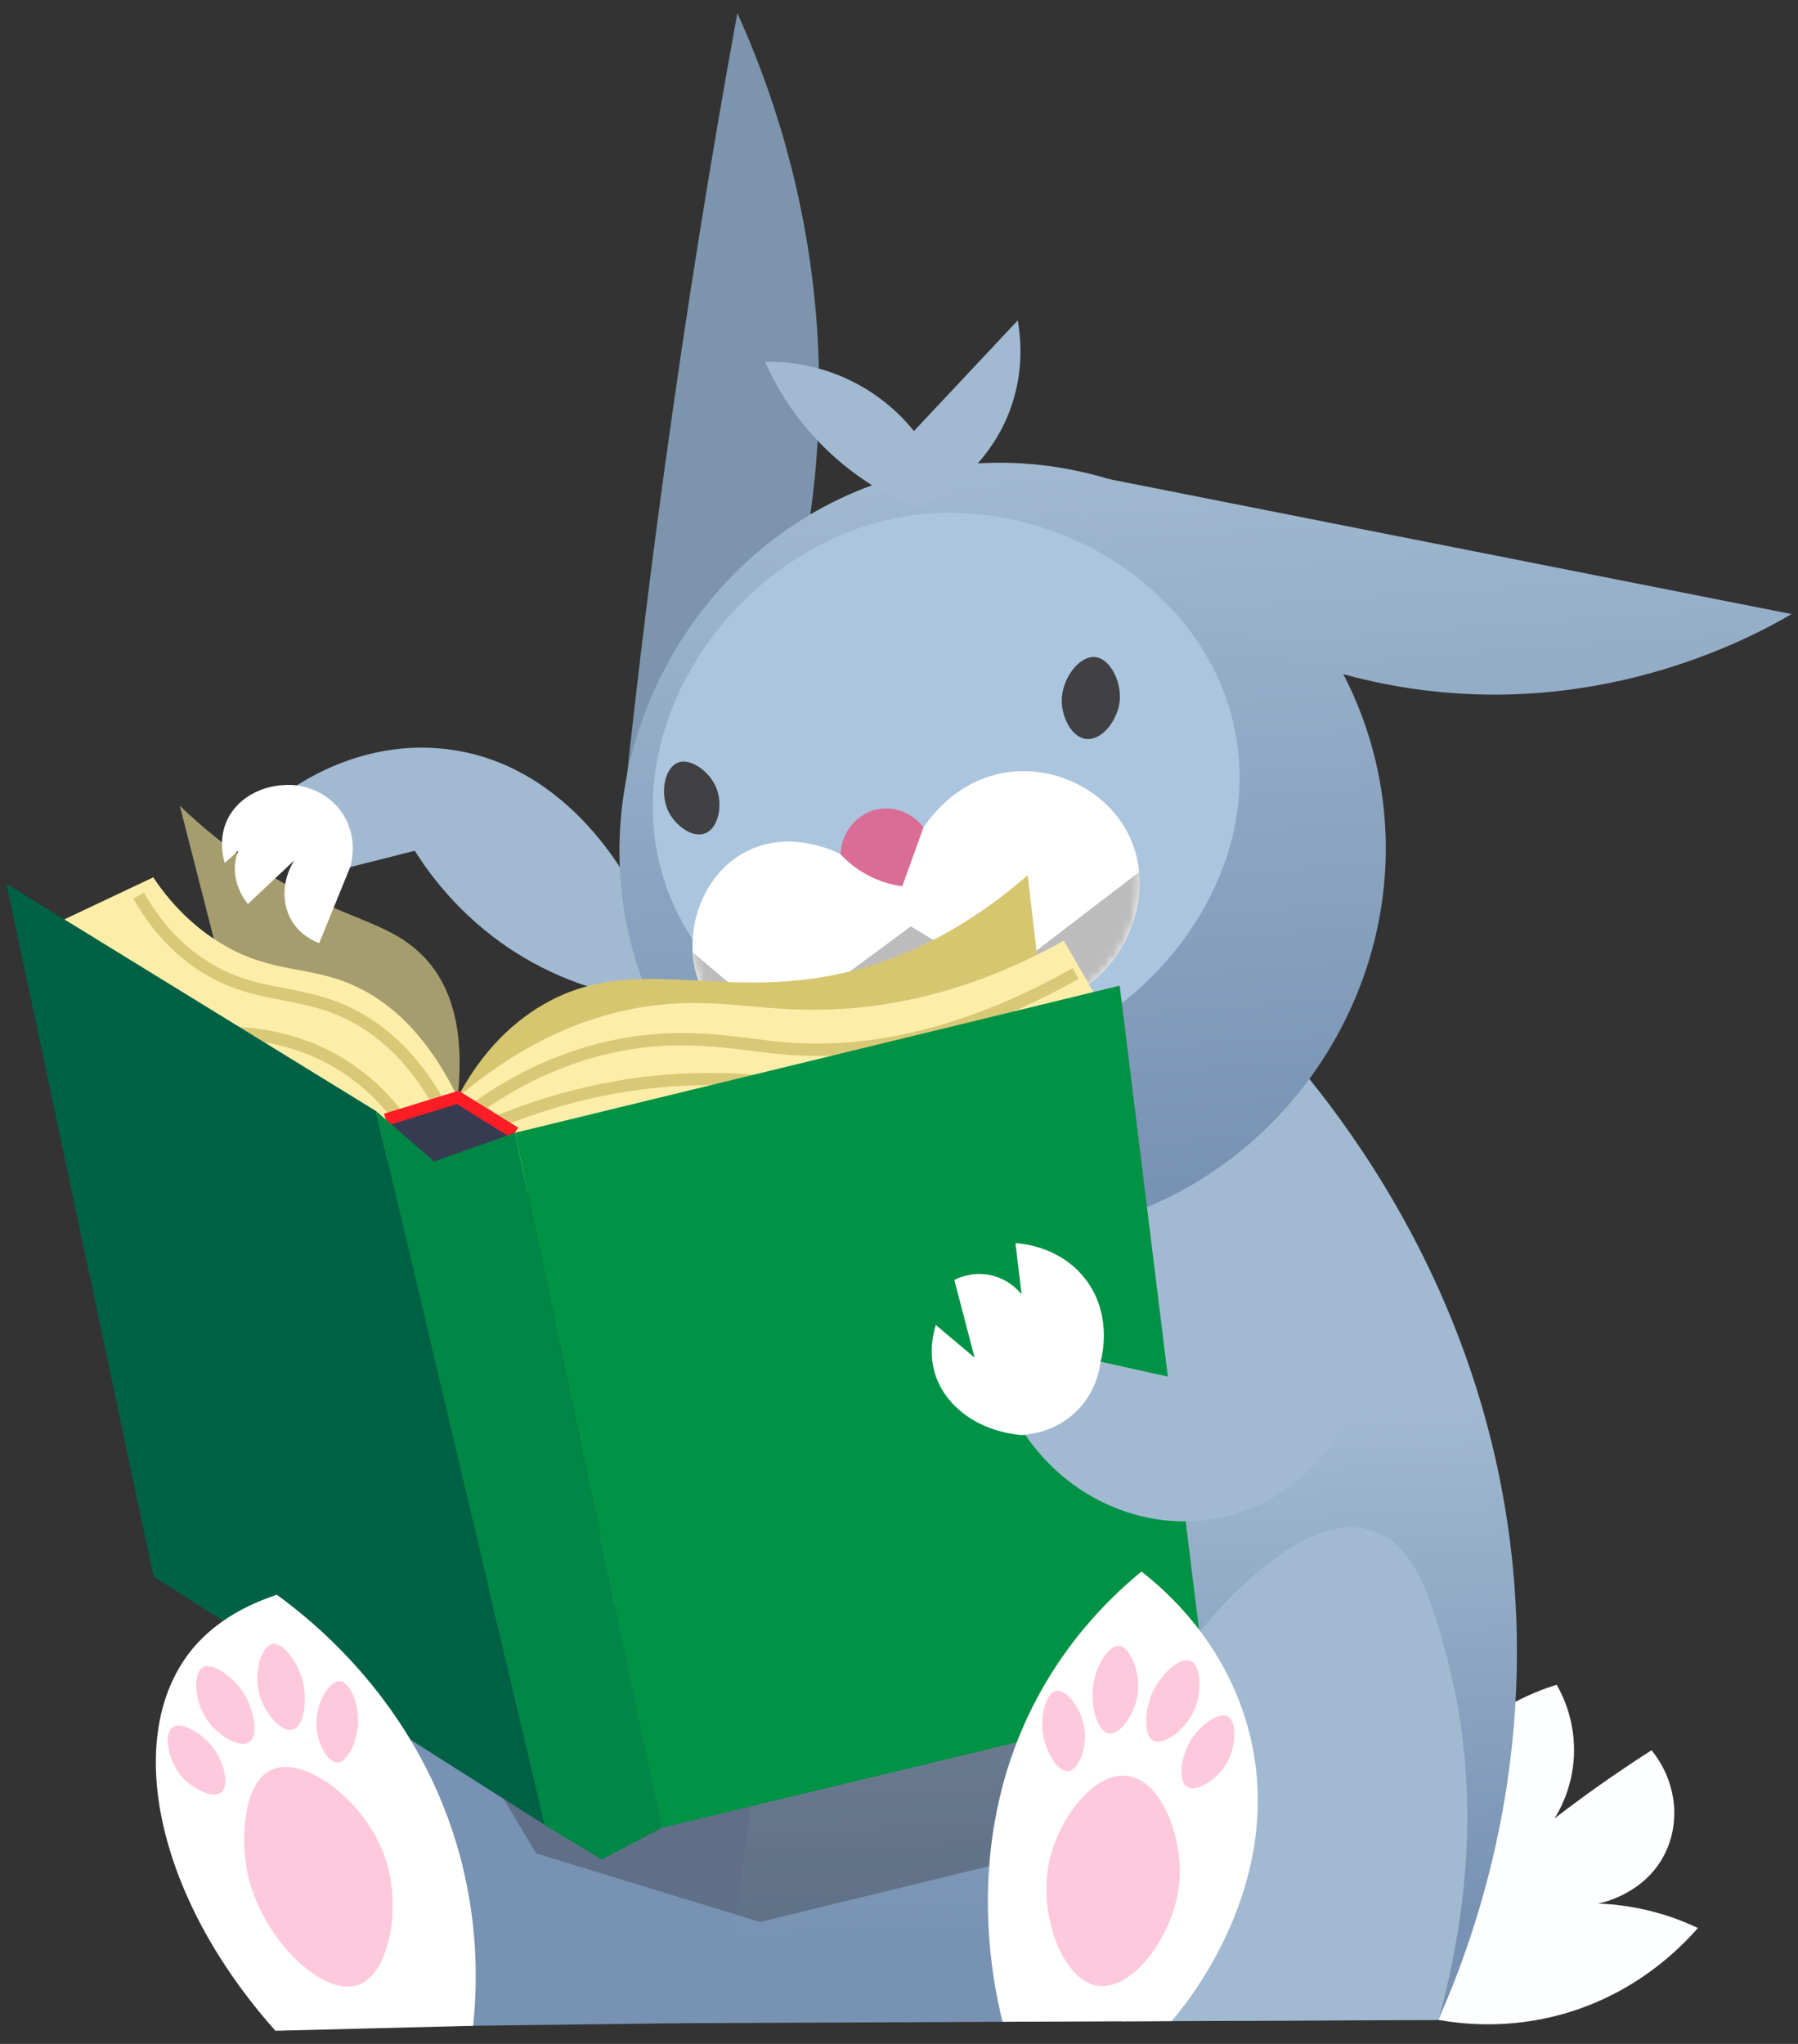
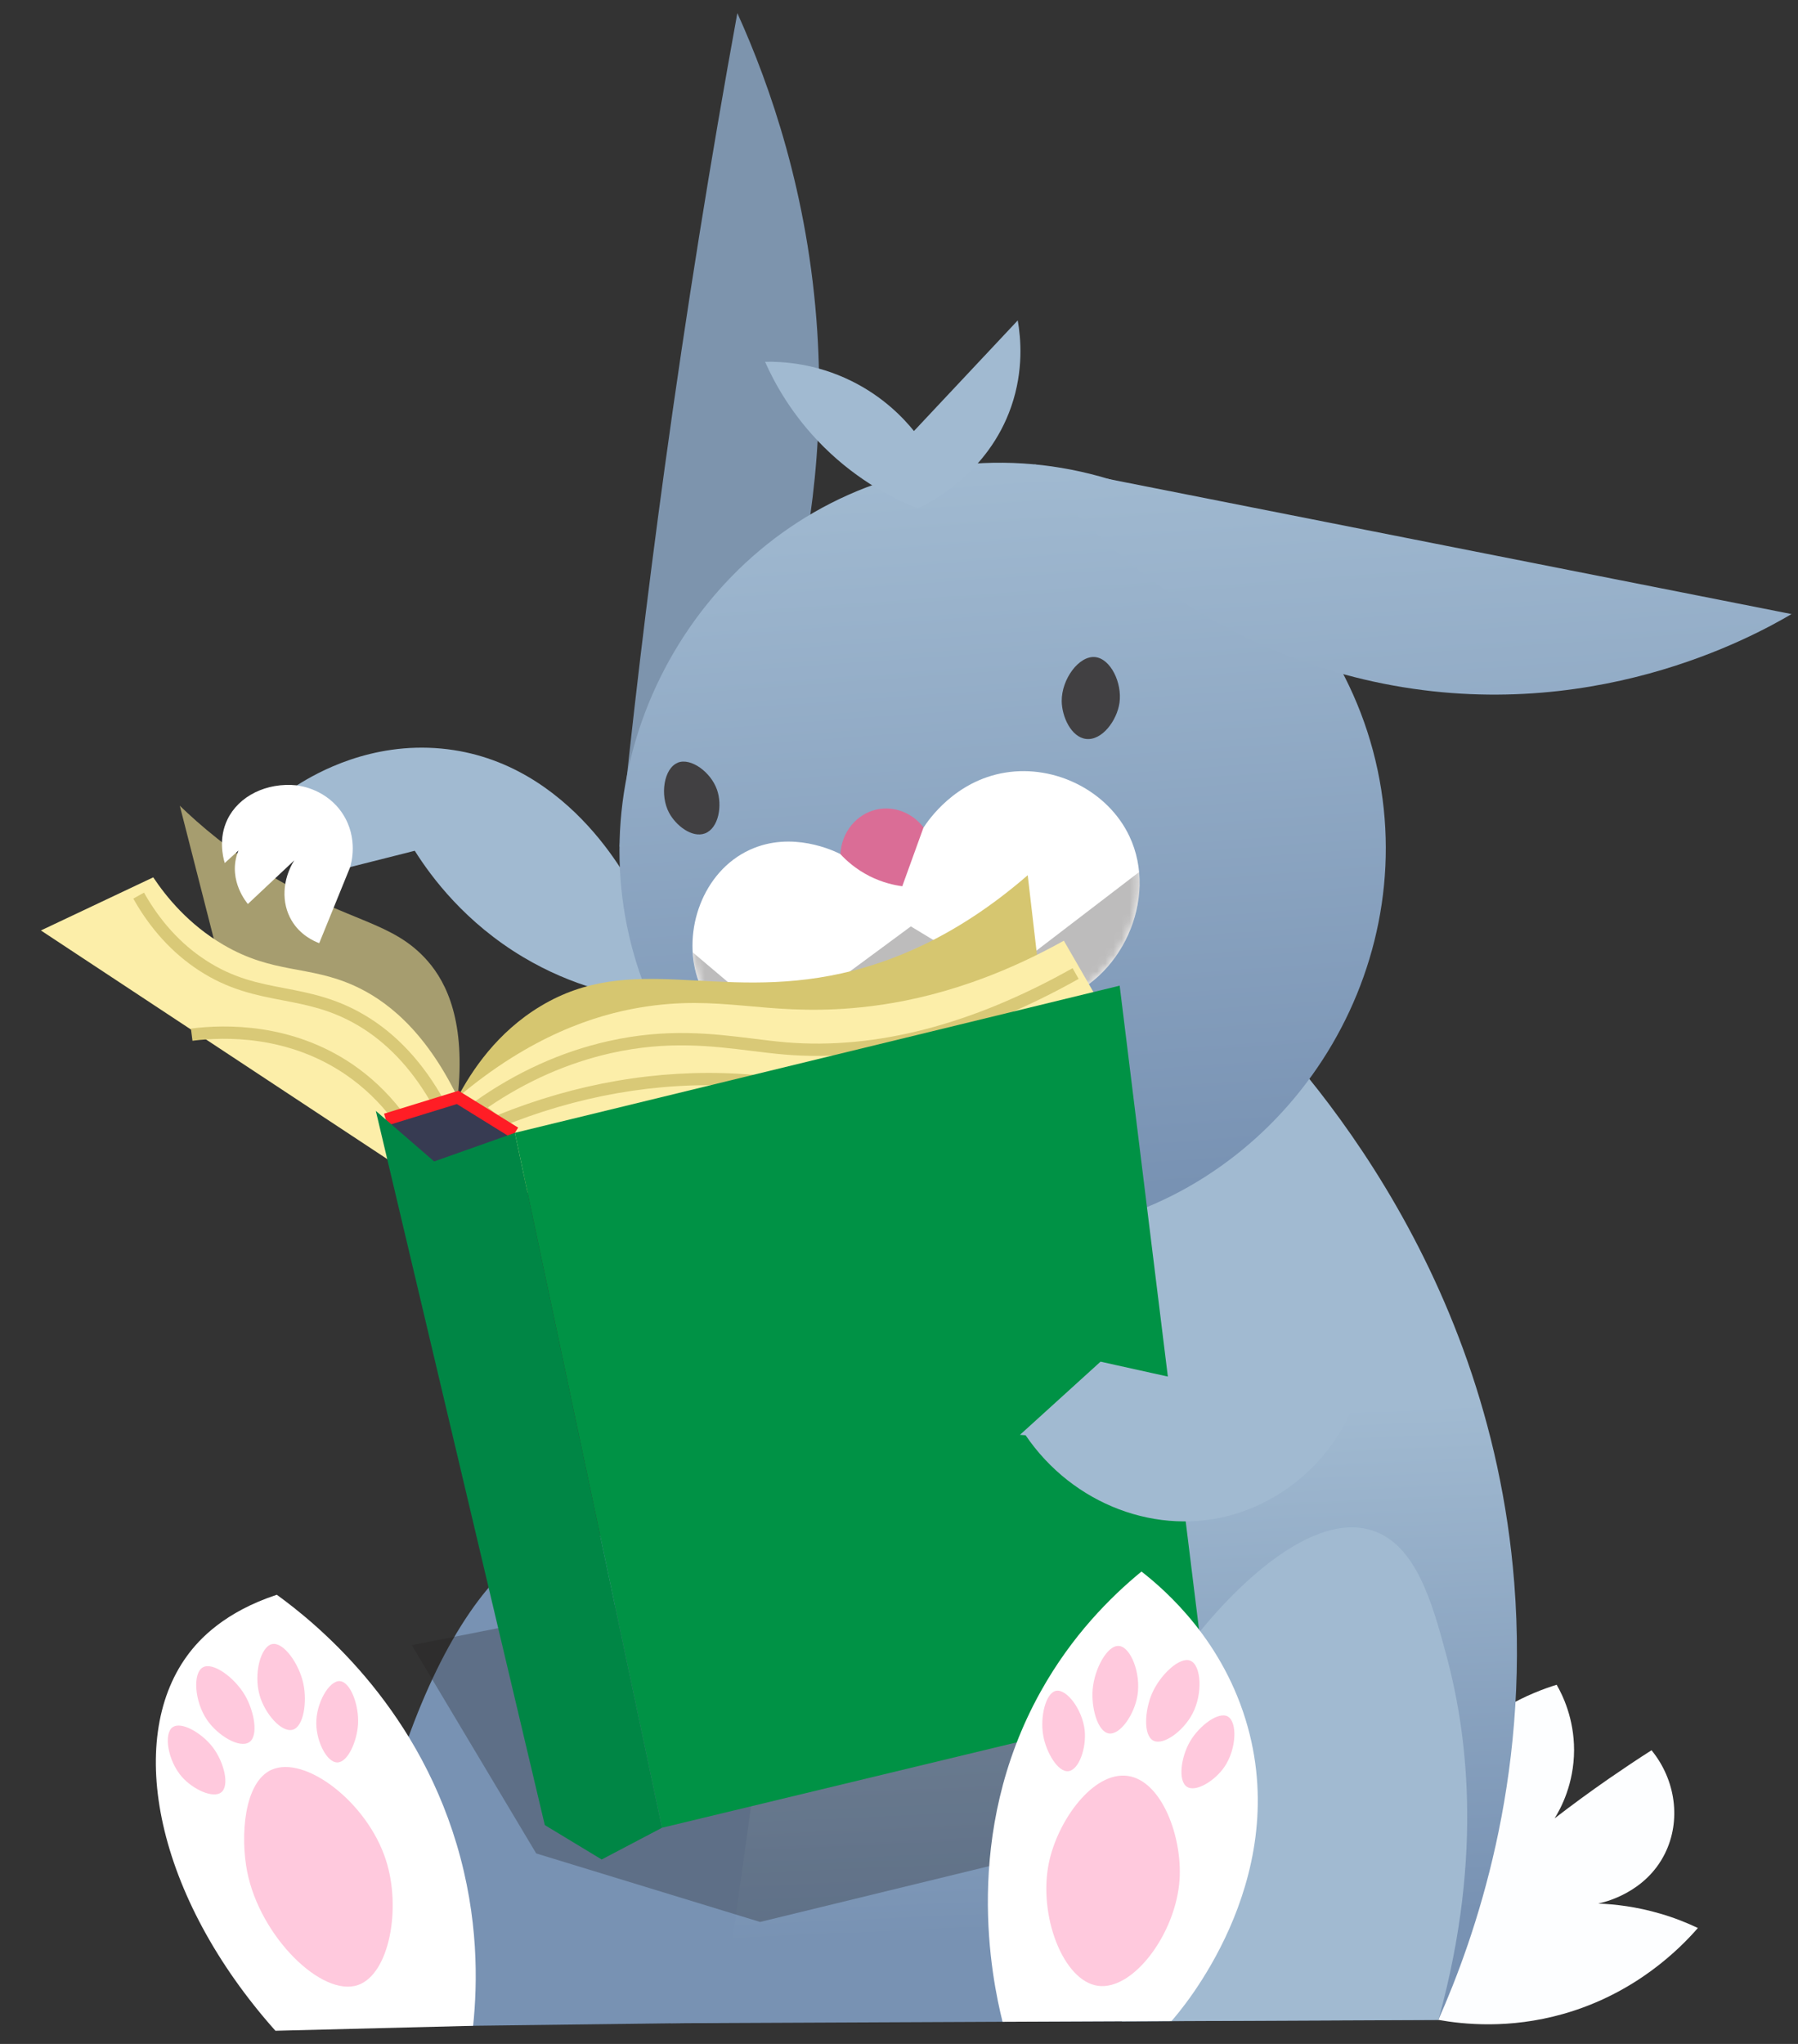
<svg xmlns="http://www.w3.org/2000/svg" xmlns:xlink="http://www.w3.org/1999/xlink" version="1.1" viewBox="0 0 220 250">
  <rect x="0" y="0" width="220" height="250" fill="#333333" stroke="none" />
  <defs>
    <style>
      .st0 {
        mask: url(#mask);
      }

      .st1 {
        fill: url(#linear-gradient2);
      }

      .st2 {
        fill: url(#linear-gradient1);
      }

      .st3 {
        fill: #414042;
      }

      .st4 {
        fill: #ffc9dd;
      }

      .st5 {
        fill: #009245;
      }

      .st6 {
        fill: #d9c977;
      }

      .st7 {
        fill: url(#radial-gradient);
      }

      .st8 {
        fill: url(#linear-gradient);
      }

      .st9 {
        fill: #008645;
      }

      .st10 {
        fill: #7892b3;
      }

      .st11 {
        fill: #d6c670;
      }

      .st12 {
        fill: #da6d96;
      }

      .st13 {
        isolation: isolate;
      }

      .st14 {
        mask: url(#mask-1);
      }

      .st15 {
        fill: #a69d6f;
      }

      .st16 {
        fill: #fdfeff;
      }

      .st17 {
        fill: #373b52;
      }

      .st18 {
        fill: #fff;
      }

      .st19 {
        fill: #fceea9;
      }

      .st20 {
        fill: #a1bad1;
      }

      .st21 {
        fill: #abc5de;
      }

      .st22 {
        fill: url(#radial-gradient1);
      }

      .st23 {
        fill: #231f20;
        mix-blend-mode: multiply;
        opacity: .3;
      }

      .st24 {
        fill: #006145;
      }

      .st25 {
        fill: #7d94ad;
      }

      .st26 {
        fill: #ff1d25;
      }
    </style>
    <linearGradient id="linear-gradient" x1="134.39" y1="235.79" x2="131.61" y2="173.59" gradientUnits="userSpaceOnUse">
      <stop offset="0" stop-color="#7892b3" />
      <stop offset="1" stop-color="#a1bad1" />
    </linearGradient>
    <linearGradient id="linear-gradient1" x1="125.75" y1="146.61" x2="119.25" y2="56.11" xlink:href="#linear-gradient" />
    <linearGradient id="linear-gradient2" x1="178.81" y1="148.3" x2="171.91" y2="52.26" xlink:href="#linear-gradient" />
    <radialGradient id="radial-gradient" cx="93.97" cy="68.36" fx="93.97" fy="68.36" r="56.16" gradientUnits="userSpaceOnUse">
      <stop offset="0" stop-color="#fff" />
      <stop offset="1" stop-color="#000" />
    </radialGradient>
    <mask id="mask" x="75.8" y="56.59" width="93.77" height="94.52" maskUnits="userSpaceOnUse">
-       <path class="st7" d="M113,57.56c-25.86,5.4-41.84,31.96-36,57,5.47,23.46,28.74,39.82,53,36,25.41-4,42.99-28.72,39-54-4.11-26.06-29.83-44.46-56-39Z" />
-     </mask>
+       </mask>
    <radialGradient id="radial-gradient1" cx="117.44" cy="142.06" fx="117.44" fy="142.06" r="35.84" xlink:href="#radial-gradient" />
    <mask id="mask-1" x="84.73" y="94.32" width="54.7" height="34.29" maskUnits="userSpaceOnUse">
      <path class="st22" d="M113,101.21c-3.39,1.09-6.78,2.17-10.16,3.26-.77-.39-5.95-2.9-11.11-.52-5.75,2.65-8.25,9.9-6.4,15.64,2.29,7.1,10.83,10.53,17.62,8.38,5.03-1.59,8.82-6.11,9.85-11.67,4.1,5.37,10.65,7.8,16.27,6.16,8.11-2.37,12.76-12.54,9.11-20.2-2.61-5.48-9.02-8.76-15.18-7.76-6.17,1-9.44,5.87-9.99,6.71Z" />
    </mask>
  </defs>
  <g class="st13">
    <g id="Ebene_1">
      <g>
        <path class="st16" d="M176,247.06c3.09.55,8.69,1.13,15.24-.72,8.96-2.53,14.39-8.09,16.51-10.52-1.31-.62-2.85-1.25-4.62-1.76-2.9-.85-5.51-1.15-7.58-1.23.64-.13,5.76-1.25,8.17-6.12,1.99-4.01,1.34-8.97-1.64-12.63-1.7,1.08-3.43,2.24-5.2,3.46-2.35,1.63-4.57,3.26-6.66,4.87.76-1.22,2.37-4.21,2.38-8.35,0-3.89-1.41-6.74-2.13-7.99-2.89.89-9.42,3.37-14,9.81-6.12,8.6-6.24,20.73-.49,31.18Z" />
        <path class="st25" d="M75.8,103.56c1.52-15.02,3.35-30.47,5.53-46.34,2.65-19.26,5.64-37.81,8.89-55.62,3.99,8.82,8.7,22.18,9.78,38.95,1.86,28.89-8.15,51-13.5,61-3.57.67-7.13,1.34-10.7,2Z" />
        <path class="st15" d="M56,134.22c1-9.16-1.31-13.97-3.67-16.67-4.25-4.87-9.53-4.69-19-10.33-5.2-3.1-8.98-6.4-11.33-8.67,1.92,7.5,3.83,15,5.75,22.5,9.42,4.39,18.83,8.78,28.25,13.17Z" />
        <path class="st20" d="M87.85,106.84c-3.28,1.02-6.57,2.03-9.85,3.05-.32-.72-7.81-16.82-24-18.33-8.59-.8-15.18,2.91-17.67,4.5l6.5,10c2.64-.67,5.28-1.33,7.92-2,2.08,3.3,6.2,8.79,13.25,13,11.99,7.16,24.09,5.61,27.75,5-1.3-5.07-2.6-10.14-3.9-15.22Z" />
        <path class="st18" d="M36.33,96.06c-3.72-.39-7.12,1.31-8.5,4.17-1.11,2.29-.56,4.57-.33,5.33.56-.51,1.12-1.02,1.68-1.53-.05.13-.1.25-.15.39-1.1,3.34,1.2,6.03,1.3,6.15,1.89-1.78,3.78-3.56,5.67-5.33-1.45,2.34-1.6,5.17-.33,7.33,1.05,1.8,2.74,2.55,3.39,2.79,1.26-3.1,2.52-6.2,3.78-9.29.13-.43,1.03-3.52-.89-6.5-1.94-3.01-5.17-3.45-5.61-3.5Z" />
        <path class="st8" d="M111.78,135.85c-3.75,19-7.5,38-11.25,57-6.15,18.21-12.3,36.42-18.45,54.62,31.31-.14,62.62-.28,93.92-.42,4.41-9.98,11.19-29.15,9.28-53.46-3.14-39.8-27.38-65.07-34.5-72-13,4.75-26,9.5-39,14.25Z" />
        <path class="st20" d="M176,247.06c5.76-20.79,3.24-36.15,1-44.5-1.75-6.54-3.73-13.56-9-15.33-8.22-2.77-19.08,9-23.72,15.7-11.53,16.64-8.6,36.55-7,44.31l38.72-.17Z" />
        <path class="st2" d="M113,57.56c-25.86,5.4-41.84,31.96-36,57,5.47,23.46,28.74,39.82,53,36,25.41-4,42.99-28.72,39-54-4.11-26.06-29.83-44.46-56-39Z" />
        <path class="st1" d="M126.58,56.8c30.88,6.1,61.76,12.21,92.63,18.31-4.54,2.67-24.9,13.99-51.19,8.25-24.56-5.36-38.04-22.06-41.45-26.56Z" />
        <g class="st0">
          <path class="st21" d="M111.44,63.06c-20.14,2.87-35.88,24.12-30.5,43.5,4.39,15.81,21.48,25.47,37.03,24.05,20.01-1.83,37.56-22.02,32.97-42.05-3.91-17.09-22.54-27.92-39.5-25.5Z" />
        </g>
        <path class="st20" d="M112.29,62.19c1.56-.74,8.61-4.29,11.44-12.45,1.55-4.47,1.17-8.43.8-10.55-4.23,4.51-8.47,9.02-12.7,13.53-1.27-1.57-3.73-4.19-7.67-6.13-4.43-2.18-8.48-2.38-10.55-2.34,1.15,2.59,3.31,6.59,7.22,10.45,4.28,4.23,8.73,6.4,11.45,7.48Z" />
        <path class="st3" d="M82.94,93.29c-1.71.67-2.23,3.96-1.07,6.13.83,1.55,2.8,3.1,4.38,2.52,1.69-.63,2.16-3.42,1.48-5.35-.75-2.14-3.18-3.94-4.79-3.31Z" />
        <path class="st3" d="M134.01,80.37c-1.99-.21-4.13,2.71-4.1,5.39.02,1.91,1.16,4.4,2.97,4.62,1.94.24,3.79-2.23,4.1-4.43.34-2.45-1.1-5.39-2.98-5.58Z" />
        <path class="st18" d="M113,101.21c-3.39,1.09-6.78,2.17-10.16,3.26-.77-.39-5.95-2.9-11.11-.52-5.75,2.65-8.25,9.9-6.4,15.64,2.29,7.1,10.83,10.53,17.62,8.38,5.03-1.59,8.82-6.11,9.85-11.67,4.1,5.37,10.65,7.8,16.27,6.16,8.11-2.37,12.76-12.54,9.11-20.2-2.61-5.48-9.02-8.76-15.18-7.76-6.17,1-9.44,5.87-9.99,6.71Z" />
        <g class="st14">
          <path class="st23" d="M102.95,127.97c5.03-1.59,8.82-6.11,9.85-11.67,4.1,5.37,10.65,7.8,16.27,6.16,6.62-1.94,10.93-9.07,10.31-15.8-5.73,4.38-11.45,8.76-17.18,13.15-3.58-2.17-7.17-4.33-10.75-6.5-5.42,4-10.83,8-16.25,12-3.48-2.94-6.95-5.88-10.43-8.82.06,1.06.25,2.11.57,3.1,2.29,7.1,10.83,10.53,17.62,8.38Z" />
        </g>
        <path class="st12" d="M102.84,104.47c.11-2.68,1.97-4.92,4.44-5.46,2.11-.46,4.36.4,5.72,2.2l-2.6,7.19c-.97-.13-2.41-.44-3.99-1.23-1.72-.87-2.89-1.95-3.58-2.7Z" />
        <path class="st10" d="M93.4,210.1c-4.3-8.66-12.78-22.81-22.5-22.5-12.35.39-24.77,24.03-28.54,60.37,15.28-.19,30.57-.38,45.85-.57,1.73-12.43,3.46-24.87,5.2-37.3Z" />
        <path class="st23" d="M50.39,201.23c5.07,8.49,10.15,16.98,15.22,25.47,9.13,2.79,18.26,5.59,27.39,8.38,19.1-4.65,38.19-9.3,57.29-13.95-5.19-12.19-10.38-24.38-15.57-36.57-28.11,5.56-56.22,11.11-84.33,16.67Z" />
        <path class="st11" d="M56,134.22c1.71-3.24,4.8-7.95,10.17-11.17,11.14-6.68,21.5-.59,36.83-4,5.66-1.26,13.76-4.2,22.75-12,.83,7.17,1.67,14.33,2.5,21.5-23.53,6.39-47.06,12.78-70.58,19.17-.56-4.5-1.11-9-1.67-13.5Z" />
        <path class="st19" d="M5,113.81c4.58-2.17,9.17-4.33,13.75-6.5,1.61,2.41,4.32,5.75,8.58,8.25,6.13,3.59,10.43,2.48,16,5,3.68,1.66,8.55,5.2,12.67,13.67,8.94-7.56,16.83-10.08,22.33-11,9.83-1.64,14.97.99,25.92.08,6.18-.51,15.18-2.27,25.92-8.25,1.89,3.28,3.78,6.56,5.67,9.83-27.19,7.14-54.39,14.28-81.58,21.42-16.42-10.83-32.83-21.67-49.25-32.5Z" />
        <path class="st6" d="M48.91,137.28l-.81-.27c-1.65-2.2-3.61-4.07-5.82-5.58-7.02-4.79-14.75-4.64-18.73-4.13l-.19-1.49c4.19-.54,12.34-.69,19.77,4.37,2.2,1.5,4.17,3.35,5.86,5.5l3.6-1.08c-2.38-4.05-5.33-7.13-8.76-9.16-3.29-1.94-6.18-2.5-9.25-3.09-3.24-.62-6.6-1.27-10.28-3.68-3.23-2.12-5.92-5.07-7.99-8.76l1.31-.73c1.96,3.48,4.48,6.26,7.51,8.24,3.43,2.25,6.49,2.84,9.74,3.46,3.06.59,6.22,1.2,9.73,3.27,3.9,2.3,7.19,5.84,9.78,10.53l-.44,1.08-5,1.5Z" />
        <path class="st6" d="M61.06,137.92l-.75-.1-2.33-1.83.03-1.2c5.14-3.65,10.67-6.16,16.44-7.45,7.18-1.61,12.77-.91,17.71-.3,1.39.17,2.71.34,4.01.45,10.95.91,22.75-2.14,35.07-9.07l.74,1.31c-12.59,7.08-24.67,10.2-35.93,9.26-1.33-.11-2.67-.28-4.08-.45-4.82-.6-10.28-1.28-17.2.27-5.26,1.18-10.33,3.41-15.07,6.64l1.19.94c9.64-3.9,19.53-5.6,29.42-5.06,3.1.17,6.22.57,9.27,1.18l-.29,1.47c-2.99-.6-6.04-.99-9.06-1.15-9.8-.54-19.62,1.18-29.17,5.11Z" />
        <path class="st17" d="M47.21,136.94c2.93-.9,5.86-1.81,8.79-2.71,2.33,1.44,4.67,2.89,7,4.33-1.15,3.53-4.45,5.87-8,5.75-3.93-.13-7.32-3.26-7.79-7.37Z" />
        <polygon class="st26" points="62.61 139.2 55.9 135.04 47.43 137.65 46.99 136.22 56.11 133.41 63.4 137.92 62.61 139.2" />
-         <path class="st24" d="M.79,108.1c6,28.25,12,56.5,18,84.75,15.96,10.12,31.92,20.25,47.88,30.37-6.89-29.11-13.78-58.22-20.67-87.33-15.07-9.26-30.14-18.52-45.21-27.79Z" />
+         <path class="st24" d="M.79,108.1Z" />
        <path class="st9" d="M46,135.89c2.38,2.06,4.75,4.11,7.12,6.17,3.29-1.17,6.58-2.33,9.88-3.5,6,28.33,12,56.67,18,85-2.46,1.29-4.92,2.58-7.38,3.88-2.32-1.4-4.64-2.81-6.96-4.21-6.89-29.11-13.78-58.22-20.67-87.33Z" />
        <path class="st5" d="M63,138.56c24.67-6,49.33-12,74-18,3.57,28.98,7.15,57.96,10.72,86.94-22.24,5.35-44.48,10.71-66.72,16.06-6-28.33-12-56.67-18-85Z" />
        <path class="st18" d="M122.67,247.29c6.89-.03,13.78-.06,20.67-.09,1.12-1.25,14.64-16.87,9.33-35.98-2.91-10.46-9.98-16.65-13-19-3.78,3.1-8.53,7.85-12.33,14.67-9.71,17.41-5.96,35.21-4.67,40.4Z" />
        <path class="st4" d="M138,217.22c-4.22-.6-8.6,5.44-9.67,10.67-1.3,6.37,1.73,14.39,6,15,4.32.62,9.56-6.39,10-13,.34-5.2-2.16-12.07-6.33-12.67Z" />
        <path class="st4" d="M129.22,206.81c-1.28.25-1.98,3.2-1.57,5.48.36,2.04,1.78,4.49,3.07,4.35,1.29-.14,2.23-2.83,2-5-.27-2.52-2.19-5.08-3.5-4.83Z" />
        <path class="st4" d="M136.9,201.32c-1.41-.11-2.98,2.78-3.2,5.28-.2,2.23.58,5.2,1.97,5.42,1.39.22,3.14-2.32,3.51-4.66.44-2.71-.84-5.94-2.28-6.04Z" />
        <path class="st4" d="M145.67,203.13c-1.3-.55-3.7,1.69-4.71,4-.89,2.06-1.09,5.12.16,5.77,1.25.64,3.71-1.21,4.8-3.31,1.27-2.43,1.07-5.9-.26-6.46Z" />
        <path class="st4" d="M150.21,209.94c1.22.65,1.1,4.02-.41,6.2-1.16,1.68-3.46,3.1-4.55,2.42-1.15-.71-.76-3.66.38-5.59,1.12-1.9,3.44-3.64,4.58-3.03Z" />
        <path class="st18" d="M57.89,247.78c.55-5.24.68-13.19-2.02-22.22-5.18-17.32-17.31-27.1-22-30.5-6.34,2.09-9.46,5.37-11,7.5-7.54,10.38-3.83,29.37,10.83,45.83,8.06-.2,16.13-.41,24.19-.61Z" />
        <path class="st4" d="M41.59,205.63c1.3.09,2.35,2.94,2.22,5.25-.12,2.07-1.23,4.67-2.53,4.69-1.29.01-2.55-2.54-2.58-4.73-.04-2.53,1.57-5.31,2.9-5.22ZM31.77,207.37c.65,2.27,2.69,4.58,4.04,4.2,1.36-.38,1.78-3.42,1.31-5.62-.52-2.46-2.42-5.13-3.81-4.86-1.42.28-2.3,3.64-1.54,6.27ZM25.34,210.38c1.34,1.95,4,3.5,5.16,2.71,1.17-.79.6-3.81-.53-5.74-1.27-2.17-3.92-4.11-5.15-3.41-1.26.71-1.03,4.18.52,6.44ZM21.13,211.25c-1.13.79-.61,4.12,1.15,6.11,1.36,1.52,3.81,2.66,4.8,1.86,1.05-.85.31-3.72-1.04-5.5-1.34-1.75-3.85-3.21-4.91-2.46ZM33.23,216.46c-3.42,1.54-3.83,8.22-2.98,12.5,1.59,7.94,9.13,15.34,13.54,13.84,3.83-1.31,5.36-9.35,3.42-15.32-2.28-7.05-9.9-12.85-13.99-11.01Z" />
        <path class="st20" d="M167,162.22c-.78-7.93-6.2-14.91-14-18.17-1.32,8.56-2.64,17.12-3.97,25.68-4.79-1.06-9.58-2.12-14.37-3.18l-9.86,8.95c.23.02.46.04.69.05,5.8,8.53,16.21,12.41,25.5,9.67,9.9-2.92,17.02-12.64,16-23Z" />
-         <path class="st18" d="M133.25,157.06c-3.13-4.68-8.46-4.98-9-5,.25,2.08.5,4.17.75,6.25-.34-.41-1.76-2.06-4.23-2.42-1.95-.29-3.45.39-4,.67.83,3.17,1.65,6.33,2.48,9.5-1.58-1.33-3.17-2.67-4.75-4-.38,1.24-.9,3.65,0,6.25,1.36,3.92,5.39,6.72,10.31,7.2.75-.02,4.19-.18,6.96-2.95,2.35-2.35,2.79-5.13,2.89-6,.2-.73,1.35-5.35-1.42-9.5Z" />
      </g>
    </g>
  </g>
</svg>